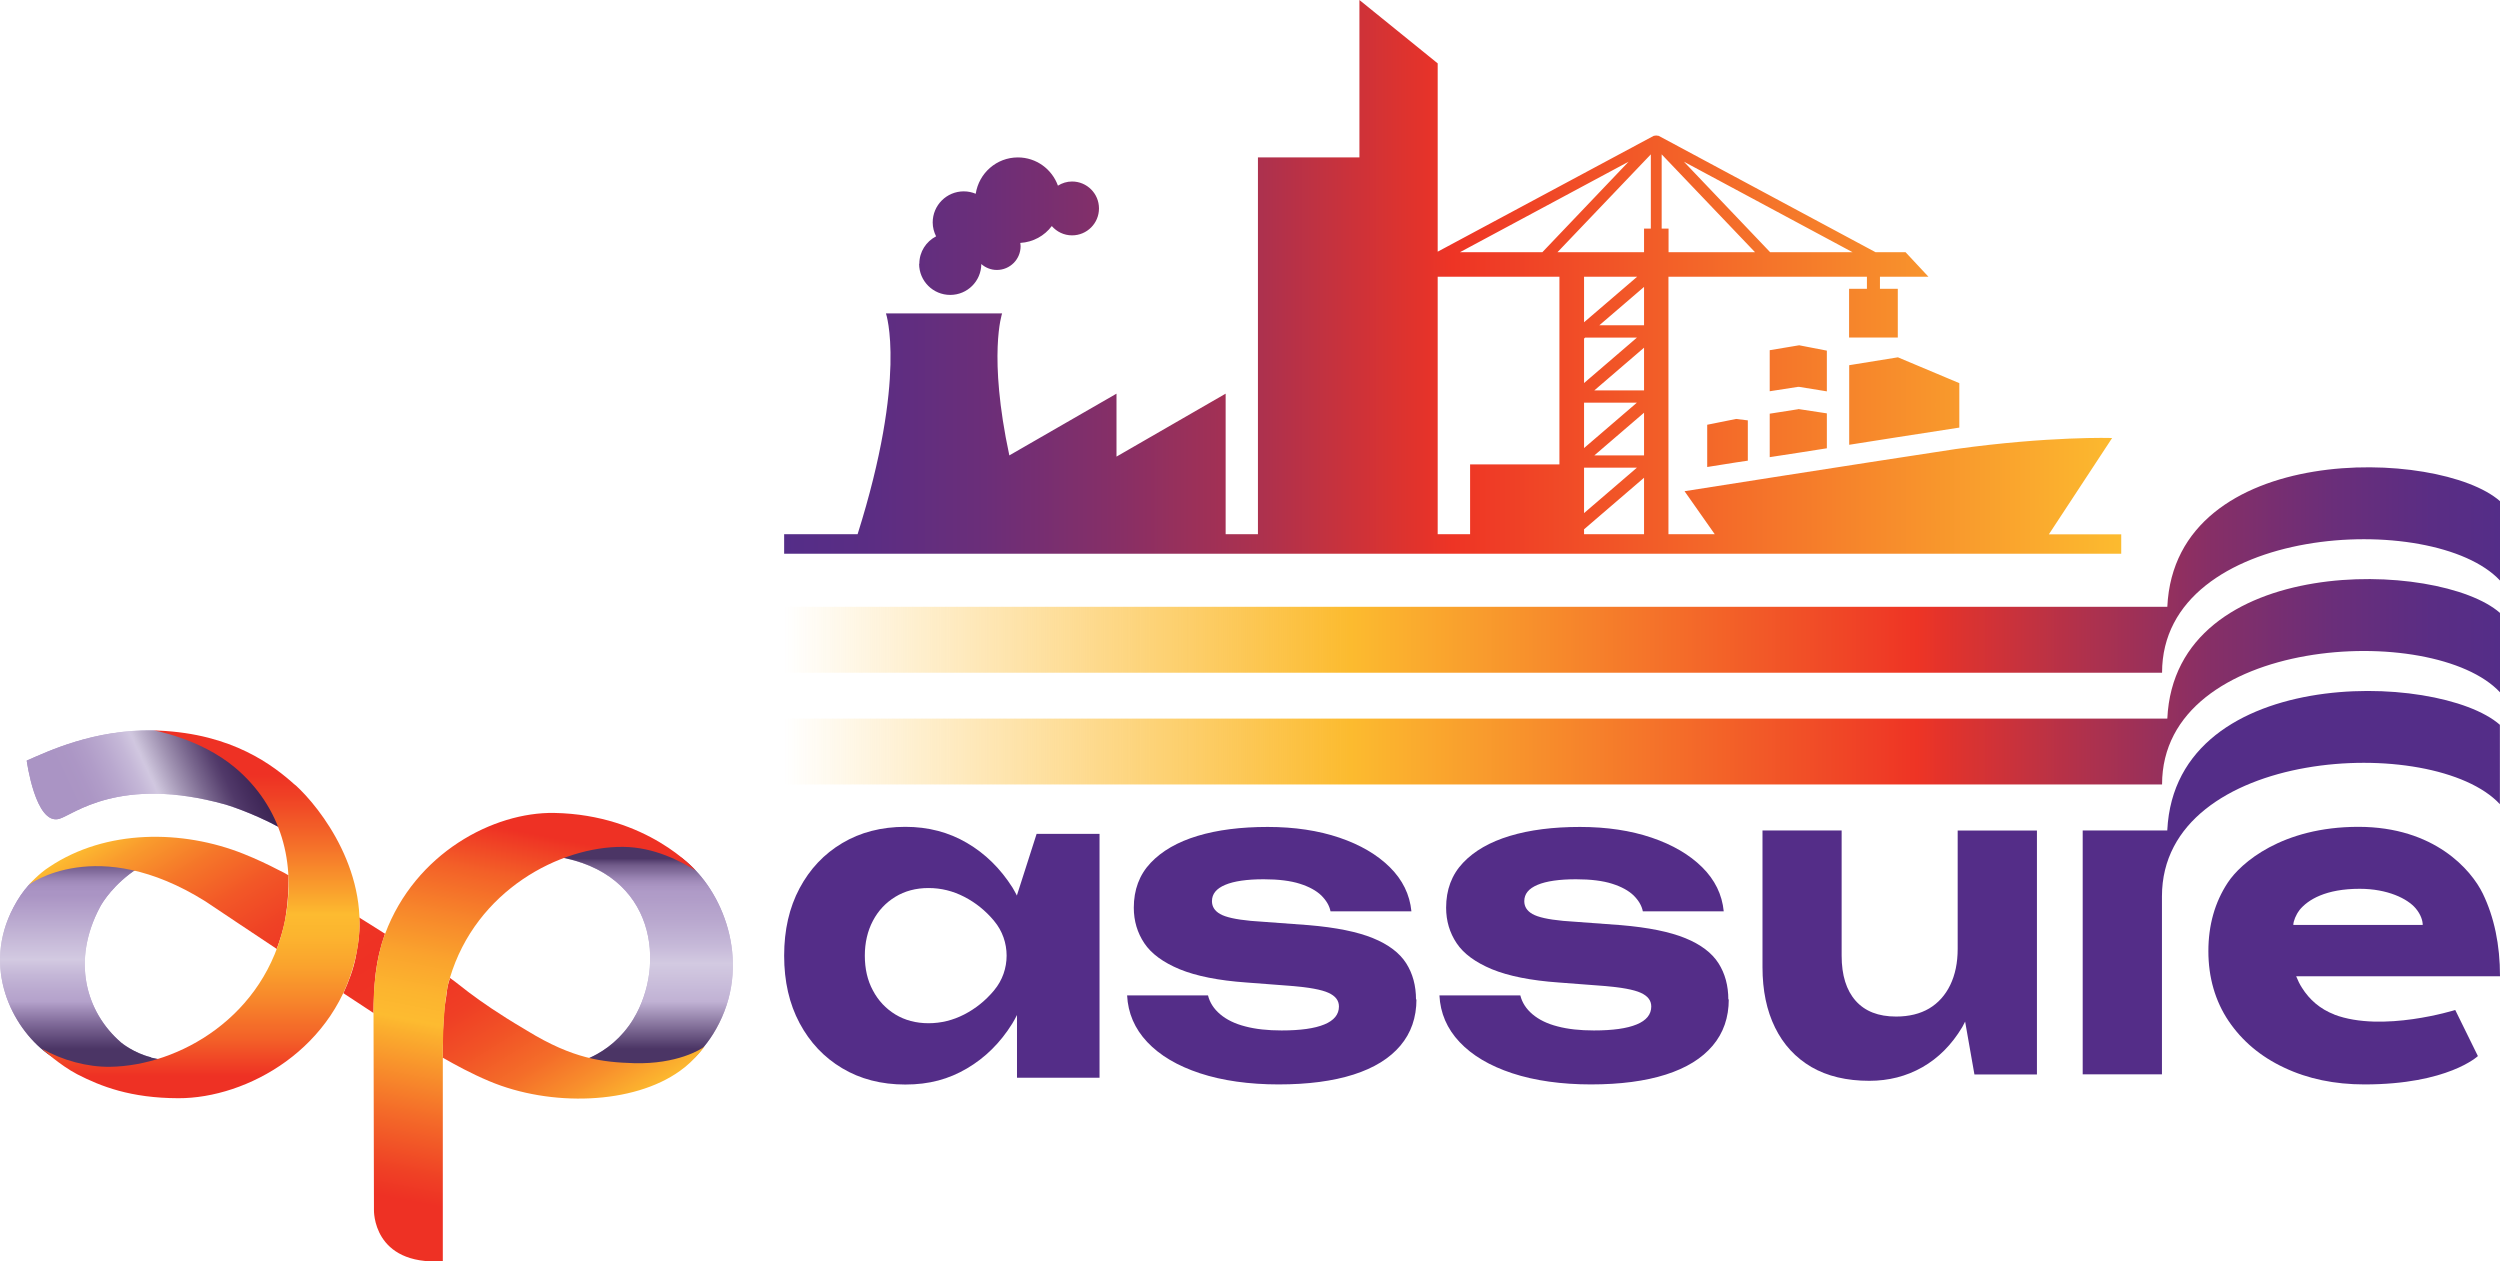
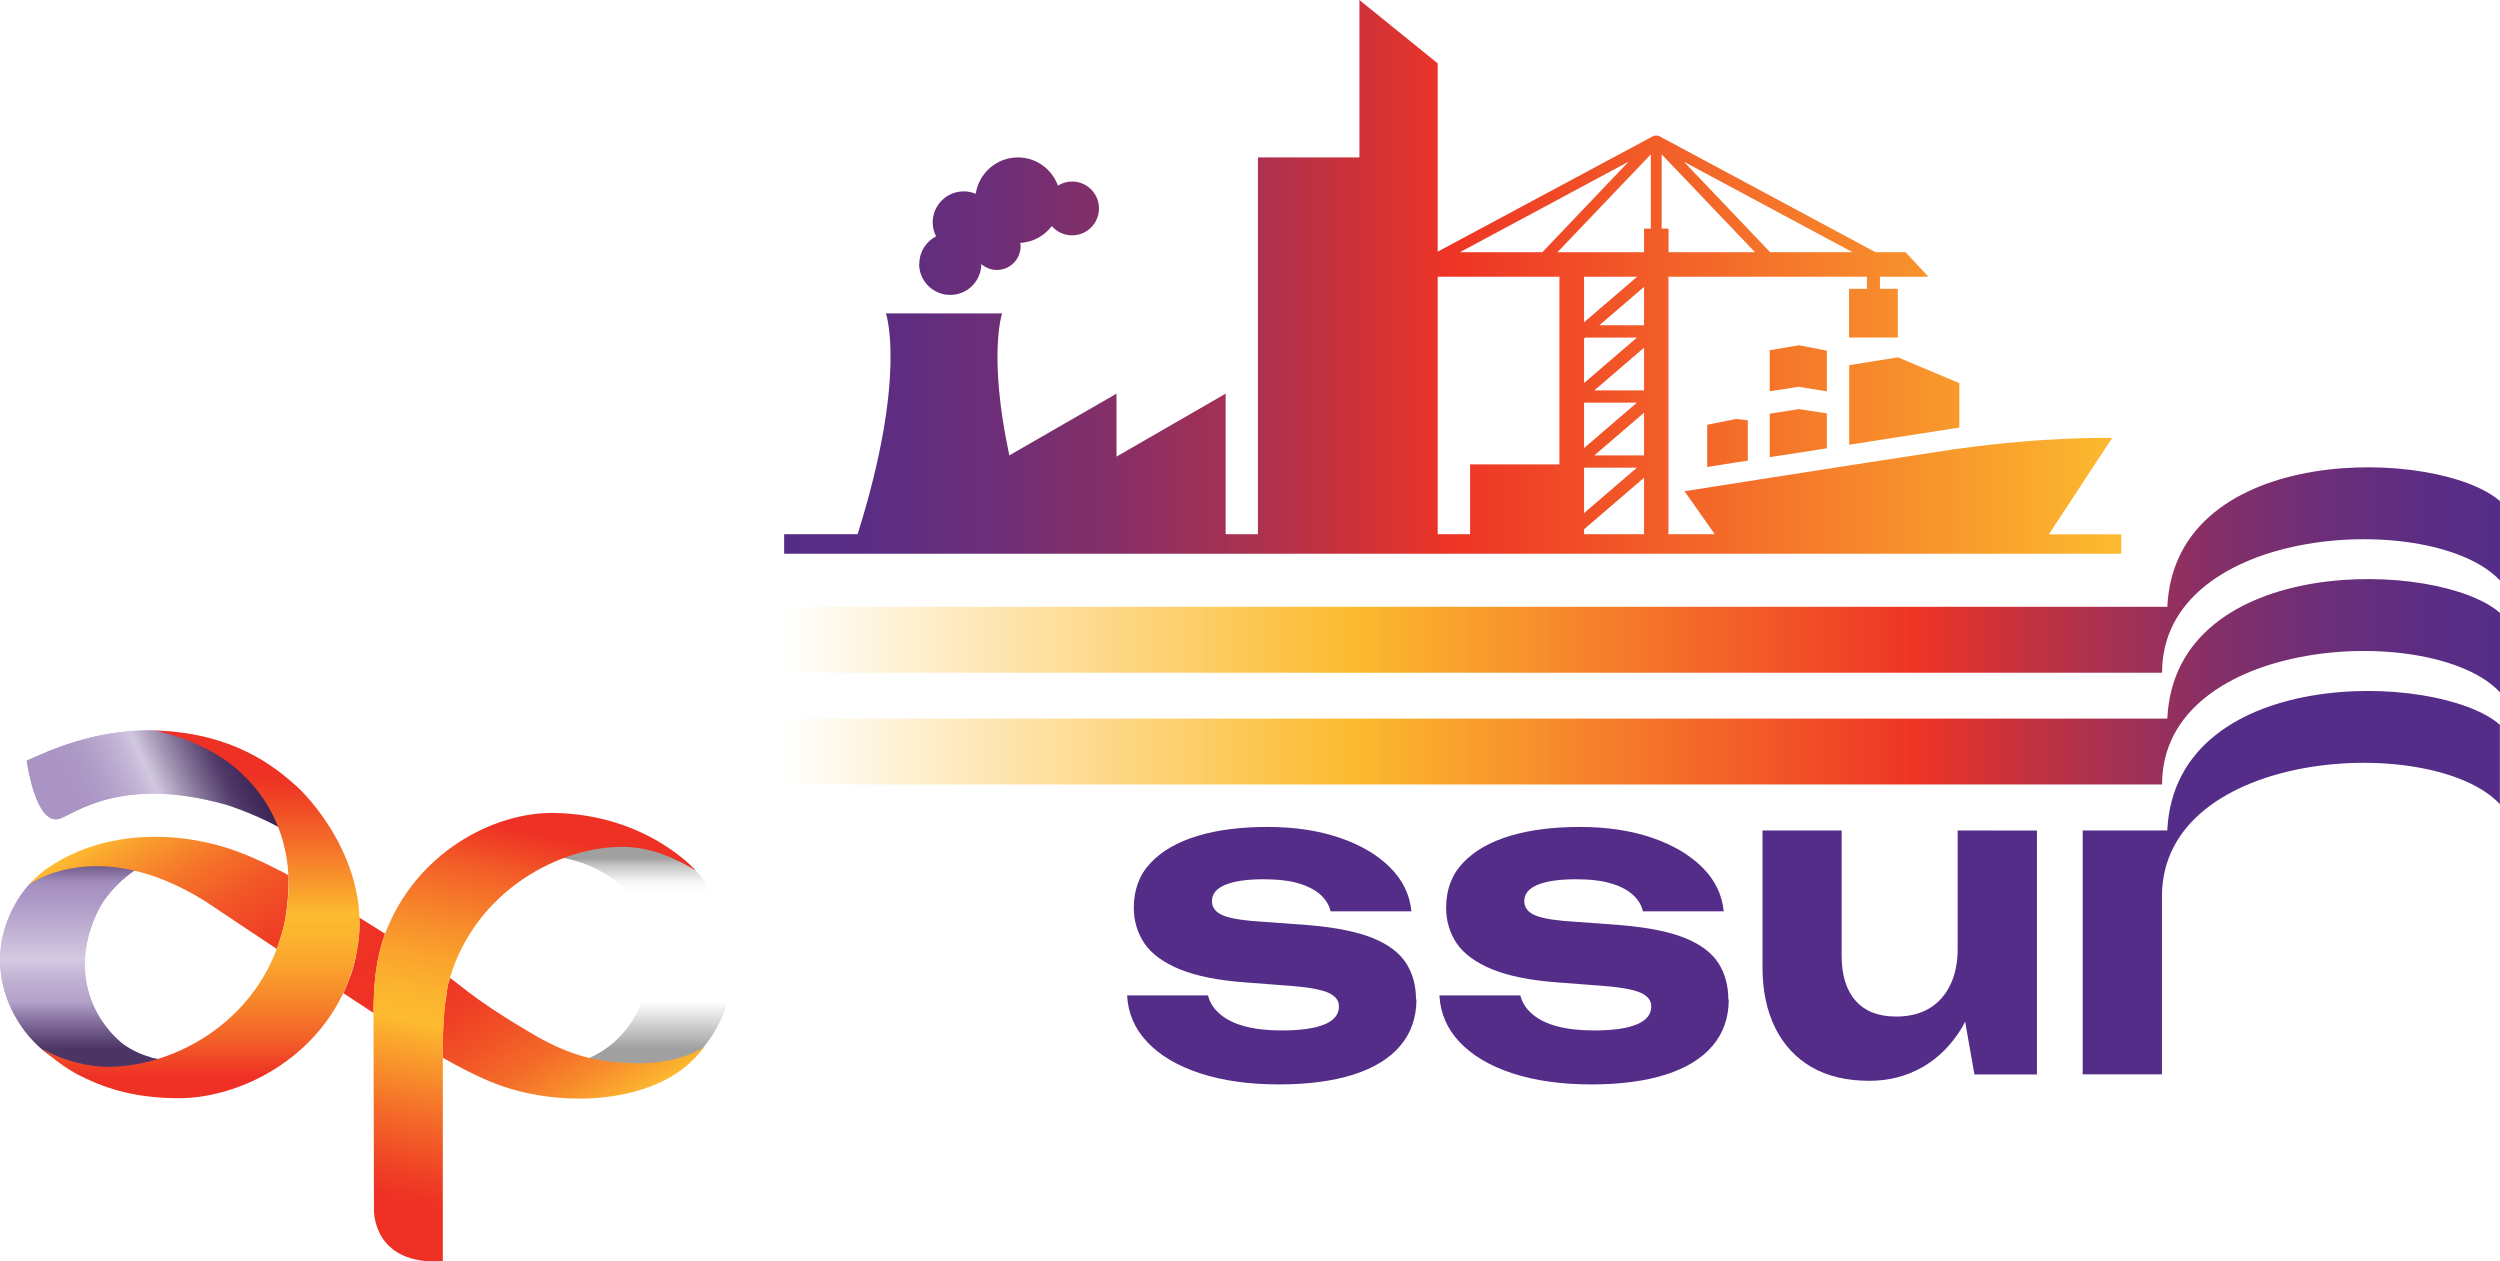
<svg xmlns="http://www.w3.org/2000/svg" xmlns:xlink="http://www.w3.org/1999/xlink" viewBox="0 0 228.37 115.22">
  <defs>
    <style>
      .cls-1 {
        fill: url(#linear-gradient-15);
      }

      .cls-2 {
        mask: url(#mask-5);
      }

      .cls-3 {
        fill: url(#linear-gradient-2);
      }

      .cls-4 {
        fill: url(#linear-gradient-13);
      }

      .cls-4, .cls-5, .cls-6, .cls-7, .cls-8, .cls-9, .cls-10 {
        mix-blend-mode: multiply;
      }

      .cls-11 {
        mask: url(#mask-1);
      }

      .cls-12 {
        fill: url(#linear-gradient-10);
      }

      .cls-13 {
        fill: url(#linear-gradient-12);
      }

      .cls-14 {
        filter: url(#luminosity-noclip-5);
      }

      .cls-15 {
        mask: url(#mask);
      }

      .cls-16 {
        fill: url(#linear-gradient-4);
      }

      .cls-5 {
        fill: url(#Gray_top);
      }

      .cls-5, .cls-8 {
        opacity: .5;
      }

      .cls-17 {
        mask: url(#mask-2);
      }

      .cls-18 {
        filter: url(#luminosity-noclip-3);
      }

      .cls-19 {
        fill: url(#linear-gradient-3);
      }

      .cls-20 {
        fill: url(#linear-gradient-5);
      }

      .cls-6 {
        filter: url(#drop-shadow-2);
      }

      .cls-6, .cls-9 {
        fill: #fff;
      }

      .cls-21 {
        isolation: isolate;
      }

      .cls-22 {
        fill: url(#linear-gradient-8);
      }

      .cls-23 {
        fill: #542d88;
      }

      .cls-24 {
        fill: url(#linear-gradient-14);
      }

      .cls-25 {
        fill: url(#linear-gradient-9);
      }

      .cls-7 {
        fill: url(#linear-gradient-11);
      }

      .cls-8 {
        fill: url(#Gray_layer);
      }

      .cls-26 {
        fill: url(#linear-gradient-6);
      }

      .cls-27 {
        mask: url(#mask-4);
      }

      .cls-9 {
        filter: url(#drop-shadow-1);
      }

      .cls-28 {
        fill: url(#linear-gradient);
      }

      .cls-29 {
        mask: url(#mask-3);
      }

      .cls-30 {
        filter: url(#luminosity-noclip);
      }

      .cls-10 {
        fill: url(#linear-gradient-7);
      }
    </style>
    <linearGradient id="linear-gradient" x1="71.64" y1="62.28" x2="228.37" y2="62.28" gradientUnits="userSpaceOnUse">
      <stop offset="0" stop-color="#fcbb2f" stop-opacity="0" />
      <stop offset=".33" stop-color="#fcbb2f" />
      <stop offset=".66" stop-color="#ee3425" />
      <stop offset=".68" stop-color="#e0332d" />
      <stop offset=".76" stop-color="#ae314d" />
      <stop offset=".83" stop-color="#872f66" />
      <stop offset=".9" stop-color="#6b2e79" />
      <stop offset=".96" stop-color="#5a2d84" />
      <stop offset="1" stop-color="#542d88" />
    </linearGradient>
    <linearGradient id="linear-gradient-2" y1="52.06" y2="52.06" xlink:href="#linear-gradient" />
    <linearGradient id="linear-gradient-3" x1="5.09" y1="76.75" x2="23.03" y2="68.38" gradientUnits="userSpaceOnUse">
      <stop offset=".16" stop-color="#552988" />
      <stop offset=".23" stop-color="#582d8a" />
      <stop offset=".3" stop-color="#623a91" />
      <stop offset=".38" stop-color="#73519e" />
      <stop offset=".46" stop-color="#8a6faf" />
      <stop offset=".53" stop-color="#a694c3" />
      <stop offset=".83" stop-color="#552988" />
    </linearGradient>
    <linearGradient id="linear-gradient-4" x1="58.82" y1="74.43" x2="58.82" y2="100.1" xlink:href="#linear-gradient-3" />
    <linearGradient id="linear-gradient-5" x1="7.69" y1="97.98" x2="7.69" y2="78.51" xlink:href="#linear-gradient-3" />
    <linearGradient id="Gray_layer" data-name="Gray layer" x1="33.47" y1="98.18" x2="33.47" y2="76.71" gradientUnits="userSpaceOnUse">
      <stop offset=".11" stop-color="#424242" />
      <stop offset=".31" stop-color="#fff" />
      <stop offset=".42" stop-color="#fff" />
      <stop offset=".78" stop-color="#fff" />
      <stop offset=".8" stop-color="#fafafa" />
      <stop offset=".82" stop-color="#ededed" />
      <stop offset=".84" stop-color="#d6d6d6" />
      <stop offset=".86" stop-color="#b7b7b7" />
      <stop offset=".89" stop-color="#8f8f8f" />
      <stop offset=".91" stop-color="#5f5f5f" />
      <stop offset=".92" stop-color="#424242" />
    </linearGradient>
    <linearGradient id="Gray_top" data-name="Gray top" x1="5.09" y1="76.75" x2="23.03" y2="68.38" gradientUnits="userSpaceOnUse">
      <stop offset=".52" stop-color="#fff" />
      <stop offset=".53" stop-color="#f5f5f5" />
      <stop offset=".63" stop-color="#b6b5b5" />
      <stop offset=".72" stop-color="#817f80" />
      <stop offset=".8" stop-color="#585556" />
      <stop offset=".88" stop-color="#3b3738" />
      <stop offset=".94" stop-color="#292526" />
      <stop offset=".98" stop-color="#231f20" />
    </linearGradient>
    <linearGradient id="linear-gradient-6" x1="21.29" y1="68.69" x2="45.84" y2="107.99" gradientUnits="userSpaceOnUse">
      <stop offset="0" stop-color="#fdbb30" />
      <stop offset=".06" stop-color="#f99b2d" />
      <stop offset=".15" stop-color="#f57529" />
      <stop offset=".24" stop-color="#f25727" />
      <stop offset=".33" stop-color="#ef4225" />
      <stop offset=".41" stop-color="#ee3524" />
      <stop offset=".49" stop-color="#ee3124" />
      <stop offset=".58" stop-color="#ee3424" />
      <stop offset=".67" stop-color="#ef3f25" />
      <stop offset=".75" stop-color="#f15226" />
      <stop offset=".84" stop-color="#f46d29" />
      <stop offset=".92" stop-color="#f88f2c" />
      <stop offset="1" stop-color="#fcb82f" />
      <stop offset="1" stop-color="#fdbb30" />
    </linearGradient>
    <filter id="luminosity-noclip" x="2.62" y="76.44" width="61.72" height="23.9" color-interpolation-filters="sRGB" filterUnits="userSpaceOnUse">
      <feFlood flood-color="#fff" result="bg" />
      <feBlend in="SourceGraphic" in2="bg" />
    </filter>
    <filter id="luminosity-noclip-2" x="2.62" y="-7103.2" width="61.72" height="32766" color-interpolation-filters="sRGB" filterUnits="userSpaceOnUse">
      <feFlood flood-color="#fff" result="bg" />
      <feBlend in="SourceGraphic" in2="bg" />
    </filter>
    <mask id="mask-1" x="2.62" y="-7103.2" width="61.72" height="32766" maskUnits="userSpaceOnUse" />
    <linearGradient id="linear-gradient-7" x1="21.29" y1="68.69" x2="45.84" y2="107.99" gradientUnits="userSpaceOnUse">
      <stop offset="0" stop-color="#000" />
      <stop offset=".04" stop-color="#272727" />
      <stop offset=".11" stop-color="#606060" />
      <stop offset=".18" stop-color="#909090" />
      <stop offset=".25" stop-color="#b8b8b8" />
      <stop offset=".31" stop-color="#d7d7d7" />
      <stop offset=".38" stop-color="#ededed" />
      <stop offset=".44" stop-color="#fafafa" />
      <stop offset=".49" stop-color="#fff" />
      <stop offset=".54" stop-color="#f9f9f9" />
      <stop offset=".61" stop-color="#eaeaea" />
      <stop offset=".68" stop-color="#d2d2d2" />
      <stop offset=".75" stop-color="#b0b0b0" />
      <stop offset=".82" stop-color="#838383" />
      <stop offset=".9" stop-color="#4d4d4d" />
      <stop offset=".98" stop-color="#0f0f0f" />
      <stop offset="1" stop-color="#000" />
    </linearGradient>
    <mask id="mask" x="2.62" y="76.44" width="61.72" height="23.9" maskUnits="userSpaceOnUse">
      <g class="cls-30">
        <g class="cls-11">
-           <path class="cls-10" d="M40.25,96.49c-4.25-2.6-21.48-14.15-21.48-14.15-9.93-6.22-16.15-1.51-16.15-1.51,0,0,.99-1.08,1.89-1.64,5.16-3.46,12.16-3.42,17.74-1.19,1.15.46,2.25.98,3.15,1.45l.54.27s11.13,6.31,16.82,10.88l.12.09c1.09.82,2.71,1.95,4.97,3.28l.33.2c4.18,2.56,6.86,2.86,9.74,2.95,3.91.11,6.15-1.27,6.42-1.52.16-.16-.9,1.3-2.22,2.22-4.27,3.08-11.83,3.3-17.41.95-1.65-.69-3.18-1.53-4.19-2.11l-.25-.15Z" />
-         </g>
+           </g>
      </g>
    </mask>
    <linearGradient id="linear-gradient-8" x1="21.29" y1="68.69" x2="45.84" y2="107.99" gradientUnits="userSpaceOnUse">
      <stop offset="0" stop-color="#fdbb30" />
      <stop offset=".06" stop-color="#f99e2d" />
      <stop offset=".15" stop-color="#f5772a" />
      <stop offset=".24" stop-color="#f25827" />
      <stop offset=".33" stop-color="#ef4225" />
      <stop offset=".41" stop-color="#ee3524" />
      <stop offset=".49" stop-color="#ee3124" />
      <stop offset=".57" stop-color="#ee3624" />
      <stop offset=".66" stop-color="#f04425" />
      <stop offset=".75" stop-color="#f25d27" />
      <stop offset=".86" stop-color="#f67f2a" />
      <stop offset=".97" stop-color="#fbab2e" />
      <stop offset="1" stop-color="#fdbb30" />
    </linearGradient>
    <filter id="drop-shadow-1" x="22.36" y="76.86" width="13.44" height="16.8" filterUnits="userSpaceOnUse">
      <feOffset dx="0" dy="0" />
      <feGaussianBlur result="blur" stdDeviation=".95" />
      <feFlood flood-color="#231f20" flood-opacity=".65" />
      <feComposite in2="blur" operator="in" />
      <feComposite in="SourceGraphic" />
    </filter>
    <filter id="drop-shadow-2" x="31.24" y="82.38" width="12.96" height="17.28" filterUnits="userSpaceOnUse">
      <feOffset dx="0" dy="0" />
      <feGaussianBlur result="blur-2" stdDeviation=".95" />
      <feFlood flood-color="#231f20" flood-opacity=".65" />
      <feComposite in2="blur-2" operator="in" />
      <feComposite in="SourceGraphic" />
    </filter>
    <linearGradient id="linear-gradient-9" x1="18.34" y1="100.33" x2="18.34" y2="66.72" gradientUnits="userSpaceOnUse">
      <stop offset=".06" stop-color="#ee3124" />
      <stop offset=".16" stop-color="#f36028" />
      <stop offset=".27" stop-color="#f7872b" />
      <stop offset=".36" stop-color="#faa32d" />
      <stop offset=".44" stop-color="#fcb42f" />
      <stop offset=".5" stop-color="#fdbb30" />
      <stop offset=".53" stop-color="#fbae2e" />
      <stop offset=".7" stop-color="#f46b29" />
      <stop offset=".82" stop-color="#ef4125" />
      <stop offset=".88" stop-color="#ee3124" />
    </linearGradient>
    <linearGradient id="linear-gradient-10" x1="50.89" y1="73.98" x2="42.73" y2="115.97" xlink:href="#linear-gradient-9" />
    <filter id="luminosity-noclip-3" x="3.83" y="66.72" width="29.01" height="33.61" color-interpolation-filters="sRGB" filterUnits="userSpaceOnUse">
      <feFlood flood-color="#fff" result="bg" />
      <feBlend in="SourceGraphic" in2="bg" />
    </filter>
    <filter id="luminosity-noclip-4" x="3.83" y="-7103.2" width="29.01" height="32766" color-interpolation-filters="sRGB" filterUnits="userSpaceOnUse">
      <feFlood flood-color="#fff" result="bg" />
      <feBlend in="SourceGraphic" in2="bg" />
    </filter>
    <mask id="mask-3" x="3.83" y="-7103.2" width="29.01" height="32766" maskUnits="userSpaceOnUse" />
    <linearGradient id="linear-gradient-11" x1="18.34" y1="100.33" x2="18.34" y2="66.72" gradientUnits="userSpaceOnUse">
      <stop offset=".06" stop-color="#fff" />
      <stop offset=".5" stop-color="#000" />
      <stop offset=".53" stop-color="#080808" />
      <stop offset=".58" stop-color="#212121" />
      <stop offset=".65" stop-color="#494949" />
      <stop offset=".73" stop-color="gray" />
      <stop offset=".82" stop-color="#c5c5c5" />
      <stop offset=".88" stop-color="#fff" />
    </linearGradient>
    <mask id="mask-2" x="3.83" y="66.72" width="29.01" height="33.61" maskUnits="userSpaceOnUse">
      <g class="cls-18">
        <g class="cls-29">
          <path class="cls-7" d="M26.98,71.73c-2.01-1.82-5.74-4.7-12.48-4.99-.08,0-.21,0-.47-.02,0,0,4.24.72,7.44,3.4,4.26,3.58,5.6,8.75,4.56,13.95-1.78,8.83-9.72,13.29-15.97,13.38-2.1.03-4.34-.59-6.22-1.64,0,0,1.64,1.5,3.21,2.32,2.16,1.11,4.88,2.18,9.24,2.19,6.25.02,14.55-4.52,16.3-13.36,1.41-7.08-3.31-13.16-5.61-15.25Z" />
        </g>
      </g>
    </mask>
    <linearGradient id="linear-gradient-12" x1="18.34" y1="100.33" x2="18.34" y2="66.72" gradientUnits="userSpaceOnUse">
      <stop offset=".06" stop-color="#ec3626" />
      <stop offset=".5" stop-color="#fdbb30" />
      <stop offset=".55" stop-color="#fbb22f" />
      <stop offset=".64" stop-color="#f8992d" />
      <stop offset=".74" stop-color="#f3722a" />
      <stop offset=".87" stop-color="#ec3b26" />
      <stop offset=".88" stop-color="#ec3626" />
    </linearGradient>
    <filter id="luminosity-noclip-5" x="34.11" y="74.25" width="29.43" height="40.97" color-interpolation-filters="sRGB" filterUnits="userSpaceOnUse">
      <feFlood flood-color="#fff" result="bg" />
      <feBlend in="SourceGraphic" in2="bg" />
    </filter>
    <filter id="luminosity-noclip-6" x="34.11" y="-7103.2" width="29.43" height="32766" color-interpolation-filters="sRGB" filterUnits="userSpaceOnUse">
      <feFlood flood-color="#fff" result="bg" />
      <feBlend in="SourceGraphic" in2="bg" />
    </filter>
    <mask id="mask-5" x="34.11" y="-7103.2" width="29.43" height="32766" maskUnits="userSpaceOnUse" />
    <linearGradient id="linear-gradient-13" x1="50.89" y1="73.98" x2="42.73" y2="115.97" gradientUnits="userSpaceOnUse">
      <stop offset=".06" stop-color="#fff" />
      <stop offset=".5" stop-color="#000" />
      <stop offset=".53" stop-color="#080808" />
      <stop offset=".57" stop-color="#212121" />
      <stop offset=".63" stop-color="#494949" />
      <stop offset=".7" stop-color="gray" />
      <stop offset=".78" stop-color="#c5c5c5" />
      <stop offset=".78" stop-color="#cdcdcd" />
      <stop offset=".94" stop-color="#fff" />
    </linearGradient>
    <mask id="mask-4" x="34.11" y="74.25" width="29.43" height="40.97" maskUnits="userSpaceOnUse">
      <g class="cls-14">
        <g class="cls-2">
          <path class="cls-4" d="M40.45,115.2v-18.6c0-5.72.64-7.25.64-7.25,2.39-8.03,10.09-12.05,15.84-11.99,2.87.03,5.22,1.31,6.62,2.16,0,0-4.42-5.1-12.91-5.26-5.55-.1-12.7,3.66-15.46,11.04,0,0-1.11,2.47-1.06,7.2l.04,18.03s-.16,5.08,6.3,4.68Z" />
        </g>
      </g>
    </mask>
    <linearGradient id="linear-gradient-14" x1="50.89" y1="73.98" x2="42.73" y2="115.97" gradientUnits="userSpaceOnUse">
      <stop offset=".06" stop-color="#ec3626" />
      <stop offset=".5" stop-color="#fdbb30" />
      <stop offset=".55" stop-color="#fbb22f" />
      <stop offset=".63" stop-color="#f8992c" />
      <stop offset=".73" stop-color="#f27229" />
      <stop offset=".78" stop-color="#ef5827" />
      <stop offset=".94" stop-color="#ec3626" />
    </linearGradient>
    <linearGradient id="linear-gradient-15" x1="71.63" y1="25.29" x2="193.77" y2="25.29" gradientUnits="userSpaceOnUse">
      <stop offset="0" stop-color="#542d88" />
      <stop offset=".06" stop-color="#5a2d84" />
      <stop offset=".15" stop-color="#6b2e79" />
      <stop offset=".25" stop-color="#872f66" />
      <stop offset=".36" stop-color="#ae314d" />
      <stop offset=".47" stop-color="#e0332d" />
      <stop offset=".5" stop-color="#ee3425" />
      <stop offset="1" stop-color="#fcbb2f" />
    </linearGradient>
  </defs>
  <g class="cls-21">
    <g id="Layer_2" data-name="Layer 2">
      <g id="Main_Design" data-name="Main Design">
        <g>
          <g>
-             <path class="cls-23" d="M94.7,76.15l-1.8,5.62v.05c-.14-.25-.26-.5-.41-.74-1.11-1.75-2.5-3.11-4.16-4.08-1.67-.98-3.54-1.47-5.63-1.47-2.19,0-4.11.5-5.77,1.49-1.66.99-2.95,2.36-3.89,4.12-.94,1.76-1.41,3.81-1.41,6.16s.47,4.4,1.41,6.16c.94,1.76,2.23,3.13,3.89,4.12,1.65.99,3.58,1.49,5.77,1.49s3.96-.49,5.63-1.47c1.67-.98,3.05-2.35,4.14-4.1.16-.25.29-.52.43-.78v5.73h7.54v-22.28h-5.75ZM90.82,90.45l-.02.03c-.78.93-1.69,1.66-2.72,2.19-1.03.53-2.12.8-3.26.8s-2.16-.27-3.03-.8c-.87-.53-1.56-1.26-2.05-2.19-.5-.92-.74-1.99-.74-3.18s.25-2.26.74-3.19c.49-.93,1.18-1.66,2.05-2.19.87-.53,1.88-.8,3.03-.8s2.23.27,3.26.8c1.03.53,1.94,1.26,2.72,2.19,0,0,.02.02.02.03,1.51,1.8,1.51,4.51,0,6.31Z" />
            <path class="cls-23" d="M129.39,91.28c0,1.67-.49,3.08-1.47,4.24-.98,1.16-2.4,2.04-4.28,2.64-1.88.6-4.16.9-6.84.9s-5.13-.34-7.19-1.02c-2.06-.68-3.66-1.63-4.81-2.85-1.15-1.22-1.76-2.65-1.84-4.26h7.39c.16.65.53,1.23,1.11,1.72.59.5,1.35.87,2.29,1.11.94.25,2.05.37,3.32.37,1.72,0,3.02-.18,3.91-.55.88-.36,1.33-.91,1.33-1.64,0-.55-.32-.96-.96-1.25-.64-.29-1.78-.5-3.42-.63l-4.07-.31c-2.55-.18-4.59-.59-6.1-1.21-1.51-.63-2.59-1.42-3.23-2.38-.64-.96-.96-2.04-.96-3.24,0-1.64.51-3.01,1.54-4.1,1.03-1.09,2.46-1.91,4.28-2.46,1.82-.55,3.96-.82,6.41-.82s4.63.33,6.55.98c1.91.65,3.45,1.55,4.61,2.7,1.16,1.15,1.82,2.49,1.97,4.03h-7.39c-.1-.52-.39-1-.84-1.45-.46-.44-1.11-.8-1.96-1.07-.85-.27-1.95-.41-3.3-.41-1.54,0-2.71.17-3.52.51s-1.21.83-1.21,1.49c0,.5.25.89.74,1.17.5.29,1.43.5,2.81.63l5.28.39c2.5.21,4.46.61,5.88,1.19s2.43,1.35,3.03,2.29c.6.94.9,2.05.9,3.32Z" />
            <path class="cls-23" d="M157.92,91.28c0,1.67-.49,3.08-1.47,4.24-.98,1.16-2.4,2.04-4.28,2.64-1.88.6-4.16.9-6.84.9s-5.13-.34-7.19-1.02c-2.06-.68-3.66-1.63-4.81-2.85-1.15-1.22-1.76-2.65-1.84-4.26h7.39c.16.65.53,1.23,1.11,1.72.59.5,1.35.87,2.29,1.11.94.25,2.05.37,3.32.37,1.72,0,3.02-.18,3.91-.55.88-.36,1.33-.91,1.33-1.64,0-.55-.32-.96-.96-1.25-.64-.29-1.78-.5-3.42-.63l-4.07-.31c-2.55-.18-4.59-.59-6.1-1.21-1.51-.63-2.59-1.42-3.23-2.38-.64-.96-.96-2.04-.96-3.24,0-1.64.51-3.01,1.54-4.1,1.03-1.09,2.46-1.91,4.28-2.46,1.82-.55,3.96-.82,6.41-.82s4.63.33,6.55.98c1.91.65,3.45,1.55,4.61,2.7,1.16,1.15,1.82,2.49,1.97,4.03h-7.39c-.1-.52-.39-1-.84-1.45-.46-.44-1.11-.8-1.96-1.07-.85-.27-1.95-.41-3.3-.41-1.54,0-2.71.17-3.52.51s-1.21.83-1.21,1.49c0,.5.25.89.74,1.17.5.29,1.43.5,2.81.63l5.28.39c2.5.21,4.46.61,5.88,1.19s2.43,1.35,3.03,2.29c.6.94.9,2.05.9,3.32Z" />
-             <path class="cls-23" d="M178.83,75.86v10.82c0,1.27-.23,2.37-.68,3.3-.45.93-1.1,1.65-1.92,2.14-.83.49-1.84.74-3.03.74-1.61,0-2.84-.48-3.69-1.44-.85-.96-1.28-2.33-1.28-4.12v-11.44h-7.23v12.49c0,2.12.38,3.96,1.15,5.52.76,1.55,1.87,2.75,3.32,3.6,1.45.84,3.21,1.26,5.29,1.26,1.76,0,3.38-.41,4.84-1.24,1.46-.83,2.68-2.05,3.65-3.67.09-.16.17-.34.26-.5l.85,4.83h5.71v-22.28h-7.23Z" />
+             <path class="cls-23" d="M178.83,75.86v10.82c0,1.27-.23,2.37-.68,3.3-.45.93-1.1,1.65-1.92,2.14-.83.49-1.84.74-3.03.74-1.61,0-2.84-.48-3.69-1.44-.85-.96-1.28-2.33-1.28-4.12v-11.44h-7.23v12.49c0,2.12.38,3.96,1.15,5.52.76,1.55,1.87,2.75,3.32,3.6,1.45.84,3.21,1.26,5.29,1.26,1.76,0,3.38-.41,4.84-1.24,1.46-.83,2.68-2.05,3.65-3.67.09-.16.17-.34.26-.5l.85,4.83h5.71v-22.28Z" />
            <g>
-               <path class="cls-23" d="M213.25,92.68c-1.33-.51-2.3-1.38-2.97-2.45-.21-.32-.38-.68-.53-1.05h18.62c0-2.88-.53-5.4-1.57-7.55-1.04-2.14-4.4-6.1-11.37-6.1s-10.75,3.3-11.93,5.1c-1.18,1.79-1.77,3.88-1.77,6.26s.62,4.56,1.85,6.38c1.23,1.82,2.92,3.25,5.08,4.26,2.15,1.02,4.6,1.53,7.33,1.53,7.63,0,10.36-2.59,10.36-2.59l-2.07-4.21s-6.65,2.09-11.05.42ZM210.03,83.16c.79-.99,2.44-1.97,5.52-1.97,2.55,0,4.37.9,5.12,1.79.47.56.64,1.12.64,1.51h-11.82c0-.35.25-.95.55-1.33Z" />
              <path class="cls-23" d="M190.25,98.14v-22.28h7.74l-.03.7c0-15.91,24.78-15.29,30.4-10.35v7.25c-6.06-6.51-30.87-5.16-30.87,8.42v16.26h-7.25Z" />
            </g>
          </g>
          <path class="cls-28" d="M197.5,71.66c0-13.58,24.81-14.92,30.87-8.42v-7.25c-5.54-4.87-29.68-5.54-30.39,9.65h-126.34v6.02s125.86,0,125.86,0Z" />
          <path class="cls-3" d="M197.5,61.45c0-13.58,24.81-14.92,30.87-8.42v-7.25c-5.54-4.87-29.68-5.54-30.39,9.65h-126.34v6.02s125.86,0,125.86,0Z" />
          <g>
            <path class="cls-19" d="M5.41,74.8c1.26-.35,5.49-4.01,15.18-1.31,0,0,2.37.69,5.08,2.17l.11-.22c-.56-3.12-1.24-4.07-3.23-5.62-.26-.22-2.18-1.6-3.46-2.05-1.29-.45-5.02-1.05-5.06-1.05-5.49-.1-9.7,1.94-11.59,2.76,0,0,.8,5.93,2.97,5.32Z" />
-             <path class="cls-16" d="M57.87,93.07c-2.24,3.65-5.76,4.11-5.76,4.11,6.23,2.47,10.85-.39,10.85-.39l.56-.24c.77-.91,1.44-1.63,2.17-3.08,2.94-5.84.24-12.17-3.1-14.84,0,0-.39-.37-1.1-.68l-.06-.02c-1.3-.33-3.25-1.37-6.17-1.21-1.52.09-5.33,1.38-4.43,1.52,9.24,1.48,9.95,10.06,7.04,14.82Z" />
            <path class="cls-20" d="M13.79,96.58c-1.58-.39-2.72-1.34-2.72-1.34-3.26-2.81-4.53-7.5-1.94-12.38.24-.45,1.27-2.13,3.45-3.54.43-.28-5.79-.92-5.35-.78l-2.68,1.1s-.85.32-1.04.46c-.19.14-.71.59-.89.75-.51.57-.95,1.21-1.38,2.02-2.93,5.53-.12,10.97,3.03,13.33,0,0,.46.37,1.16.66l.06.02c5.9,2.54,9.9,0,9.9,0,0,0-.96-.11-1.59-.27Z" />
            <path class="cls-8" d="M50.83,78.24c-.89-.14,2.91-1.43,4.43-1.52,2.92-.16,4.87.88,6.17,1.21l.06.02c.7.31,1.1.68,1.1.68,3.34,2.68,6.04,9,3.1,14.84-.73,1.45-1.4,2.17-2.17,3.08l-.56.24s-4.61,2.86-10.85.39c0,0,3.53-.46,5.76-4.11,2.91-4.76,2.2-13.35-7.04-14.82ZM13.79,96.58c-1.58-.39-2.72-1.34-2.72-1.34-3.26-2.81-4.53-7.5-1.94-12.38.24-.45,1.27-2.13,3.45-3.54.43-.28-5.79-.92-5.35-.78l-2.68,1.1s-.85.32-1.04.46c-.19.14-.71.59-.89.75-.51.57-.95,1.21-1.38,2.02-2.93,5.53-.12,10.97,3.03,13.33,0,0,.46.37,1.16.66l.06.02c5.9,2.54,9.9,0,9.9,0,0,0-.96-.11-1.59-.27Z" />
            <path class="cls-5" d="M5.41,74.8c1.26-.35,5.49-4.01,15.18-1.31,0,0,2.37.69,5.08,2.17l.11-.22c-.56-3.12-1.24-4.07-3.23-5.62-.26-.22-2.18-1.6-3.46-2.05-1.29-.45-5.02-1.05-5.06-1.05-5.49-.1-9.7,1.94-11.59,2.76,0,0,.8,5.93,2.97,5.32Z" />
            <path class="cls-26" d="M40.25,96.49c-4.25-2.6-21.48-14.15-21.48-14.15-9.93-6.22-16.15-1.51-16.15-1.51,0,0,.99-1.08,1.89-1.64,5.16-3.46,12.16-3.42,17.74-1.19,1.15.46,2.25.98,3.15,1.45l.54.27s11.13,6.31,16.82,10.88l.12.09c1.09.82,2.71,1.95,4.97,3.28l.33.2c4.18,2.56,6.86,2.86,9.74,2.95,3.91.11,6.15-1.27,6.42-1.52.16-.16-.9,1.3-2.22,2.22-4.27,3.08-11.83,3.3-17.41.95-1.65-.69-3.18-1.53-4.19-2.11l-.25-.15Z" />
            <g class="cls-15">
              <path class="cls-22" d="M40.25,96.49c-4.25-2.6-21.48-14.15-21.48-14.15-9.93-6.22-16.15-1.51-16.15-1.51,0,0,.99-1.08,1.89-1.64,5.16-3.46,12.16-3.42,17.74-1.19,1.15.46,2.25.98,3.15,1.45l.54.27s11.13,6.31,16.82,10.88l.12.09c1.09.82,2.71,1.95,4.97,3.28l.33.2c4.18,2.56,6.86,2.86,9.74,2.95,3.91.11,6.15-1.27,6.42-1.52.16-.16-.9,1.3-2.22,2.22-4.27,3.08-11.83,3.3-17.41.95-1.65-.69-3.18-1.53-4.19-2.11l-.25-.15Z" />
            </g>
            <path class="cls-9" d="M32.81,83.79c-1.6-.91-4.15-2.64-6.45-3.82,0,1.36-.05,2.45-.28,3.87-.15.95-.49,2-.8,2.85.86.54,3.4,2.34,6.1,4.01.47-1.05.9-2.12,1.13-3.35.28-1.47.38-2.4.3-3.55Z" />
            <path class="cls-6" d="M40.47,94.08c.03-.82.12-2.07.19-2.42.19-.97.11-1.36.43-2.25-1.79-1.31-3.85-2.87-5.92-4.11-.45,1.31-.69,2.34-.85,3.61-.15,1.23-.19,2.6-.2,3.66,2.34,1.45,4.44,2.81,5.95,3.73l.38.29c0-.43,0-2.47.02-2.51Z" />
            <path class="cls-25" d="M26.98,71.73c-2.01-1.82-5.74-4.7-12.48-4.99-.08,0-.21,0-.47-.02,0,0,4.24.72,7.44,3.4,4.26,3.58,5.6,8.75,4.56,13.95-1.78,8.83-9.72,13.29-15.97,13.38-2.1.03-4.34-.59-6.22-1.64,0,0,1.64,1.5,3.21,2.32,2.16,1.11,4.88,2.18,9.24,2.19,6.25.02,14.55-4.52,16.3-13.36,1.41-7.08-3.31-13.16-5.61-15.25Z" />
            <path class="cls-12" d="M40.45,115.2v-18.6c0-5.72.64-7.25.64-7.25,2.39-8.03,10.09-12.05,15.84-11.99,2.87.03,5.22,1.31,6.62,2.16,0,0-4.42-5.1-12.91-5.26-5.55-.1-12.7,3.66-15.46,11.04,0,0-1.11,2.47-1.06,7.2l.04,18.03s-.16,5.08,6.3,4.68Z" />
            <g class="cls-17">
              <path class="cls-13" d="M26.98,71.73c-2.01-1.82-5.74-4.7-12.48-4.99-.08,0-.21,0-.47-.02,0,0,4.24.72,7.44,3.4,4.26,3.58,5.6,8.75,4.56,13.95-1.78,8.83-9.72,13.29-15.97,13.38-2.1.03-4.34-.59-6.22-1.64,0,0,1.64,1.5,3.21,2.32,2.16,1.11,4.88,2.18,9.24,2.19,6.25.02,14.55-4.52,16.3-13.36,1.41-7.08-3.31-13.16-5.61-15.25Z" />
            </g>
            <g class="cls-27">
              <path class="cls-24" d="M40.45,115.2v-18.6c0-5.72.64-7.25.64-7.25,2.39-8.03,10.09-12.05,15.84-11.99,2.87.03,5.22,1.31,6.62,2.16,0,0-4.42-5.1-12.91-5.26-5.55-.1-12.7,3.66-15.46,11.04,0,0-1.11,2.47-1.06,7.2l.04,18.03s-.16,5.08,6.3,4.68Z" />
            </g>
          </g>
          <path class="cls-1" d="M83.98,24.09c0-1.09.62-2.03,1.53-2.5-.19-.38-.31-.81-.31-1.27,0-1.57,1.27-2.84,2.84-2.84.39,0,.75.08,1.09.22.29-1.88,1.9-3.32,3.85-3.32,1.69,0,3.12,1.08,3.66,2.58.38-.24.82-.38,1.29-.38,1.36,0,2.46,1.1,2.46,2.46s-1.1,2.46-2.46,2.46c-.74,0-1.4-.33-1.85-.85-.67.89-1.7,1.47-2.88,1.54.01.1.03.2.03.3,0,1.2-.97,2.17-2.17,2.17-.55,0-1.04-.21-1.42-.54-.01,1.56-1.27,2.82-2.84,2.82s-2.84-1.27-2.84-2.84ZM193.77,48.8v1.78h-122.14v-1.78h6.71c4.55-14.45,2.59-20.17,2.59-20.17h10.61s-1.3,3.79.66,12.97l9.79-5.64v5.75l9.97-5.75v12.84h2.95V14.38h9.27V0l7.15,5.79v17.2l19.73-10.58s.01,0,.02,0c0,0,.01,0,.02-.01,0,0,0,0,.01,0,0,0,.02,0,.03,0,.02,0,.04,0,.06-.01.02,0,.04-.01.07-.01,0,0,.02,0,.02,0,0,0,0,0,0,0,0,0,0,0,0,0,0,0,.02,0,.03,0,.02,0,.04,0,.06.01.02,0,.04,0,.06.01,0,0,.02,0,.03,0,0,0,0,0,.01,0,0,0,.01,0,.02.01,0,0,.01,0,.02,0l19.81,10.63h2.74l2.09,2.24h-4.43v1.1h1.63v4.45h-4.45v-4.45h1.63v-1.1h-18.13v23.52h4.23l-2.76-3.93s15.6-2.46,24.77-3.85c8.57-1.19,14.29-1.01,14.29-1.01l-5.78,8.8h6.59ZM140.89,23.04l7.88-8.27-15.41,8.27h7.52ZM142.28,23.04h7.9v-2.16h.62v-6.78l-8.53,8.94ZM144.7,25.28v4.16l4.85-4.16h-4.85ZM144.7,34.99l4.83-4.15h-4.73l-.1.09v4.06ZM144.7,40.93l4.83-4.15h-4.83v4.15ZM144.7,46.87l4.83-4.15h-4.83v4.15ZM150.18,41.6v-3.9l-4.54,3.9h4.54ZM150.18,35.66v-3.9l-4.54,3.9h4.54ZM150.18,29.71v-3.5l-4.08,3.5h4.08ZM152.42,20.88v2.16h7.9l-8.53-8.94v6.78h.62ZM169.23,23.04l-15.41-8.27,7.88,8.27h7.52ZM134.29,48.8v-6.38h8.16v-17.14h-11.12v23.52h2.95ZM150.18,48.8v-5.16l-5.48,4.71v.45h5.48ZM168.92,33.36v7.27l4.45-.7,5.61-.87v-4.06l-5.61-2.36-4.45.72ZM164.27,37.38l-2.61.41v3.97l2.61-.4,2.61-.41v-3.19l-2.57-.39h-.04ZM155.95,42.66l2.64-.42,1.07-.16v-3.68l-1.07-.13-2.64.53v3.86ZM166.88,32.03l-2.53-.49-2.69.45v3.75l2.58-.4h.11s2.53.41,2.53.41v-3.72Z" />
        </g>
      </g>
    </g>
  </g>
</svg>